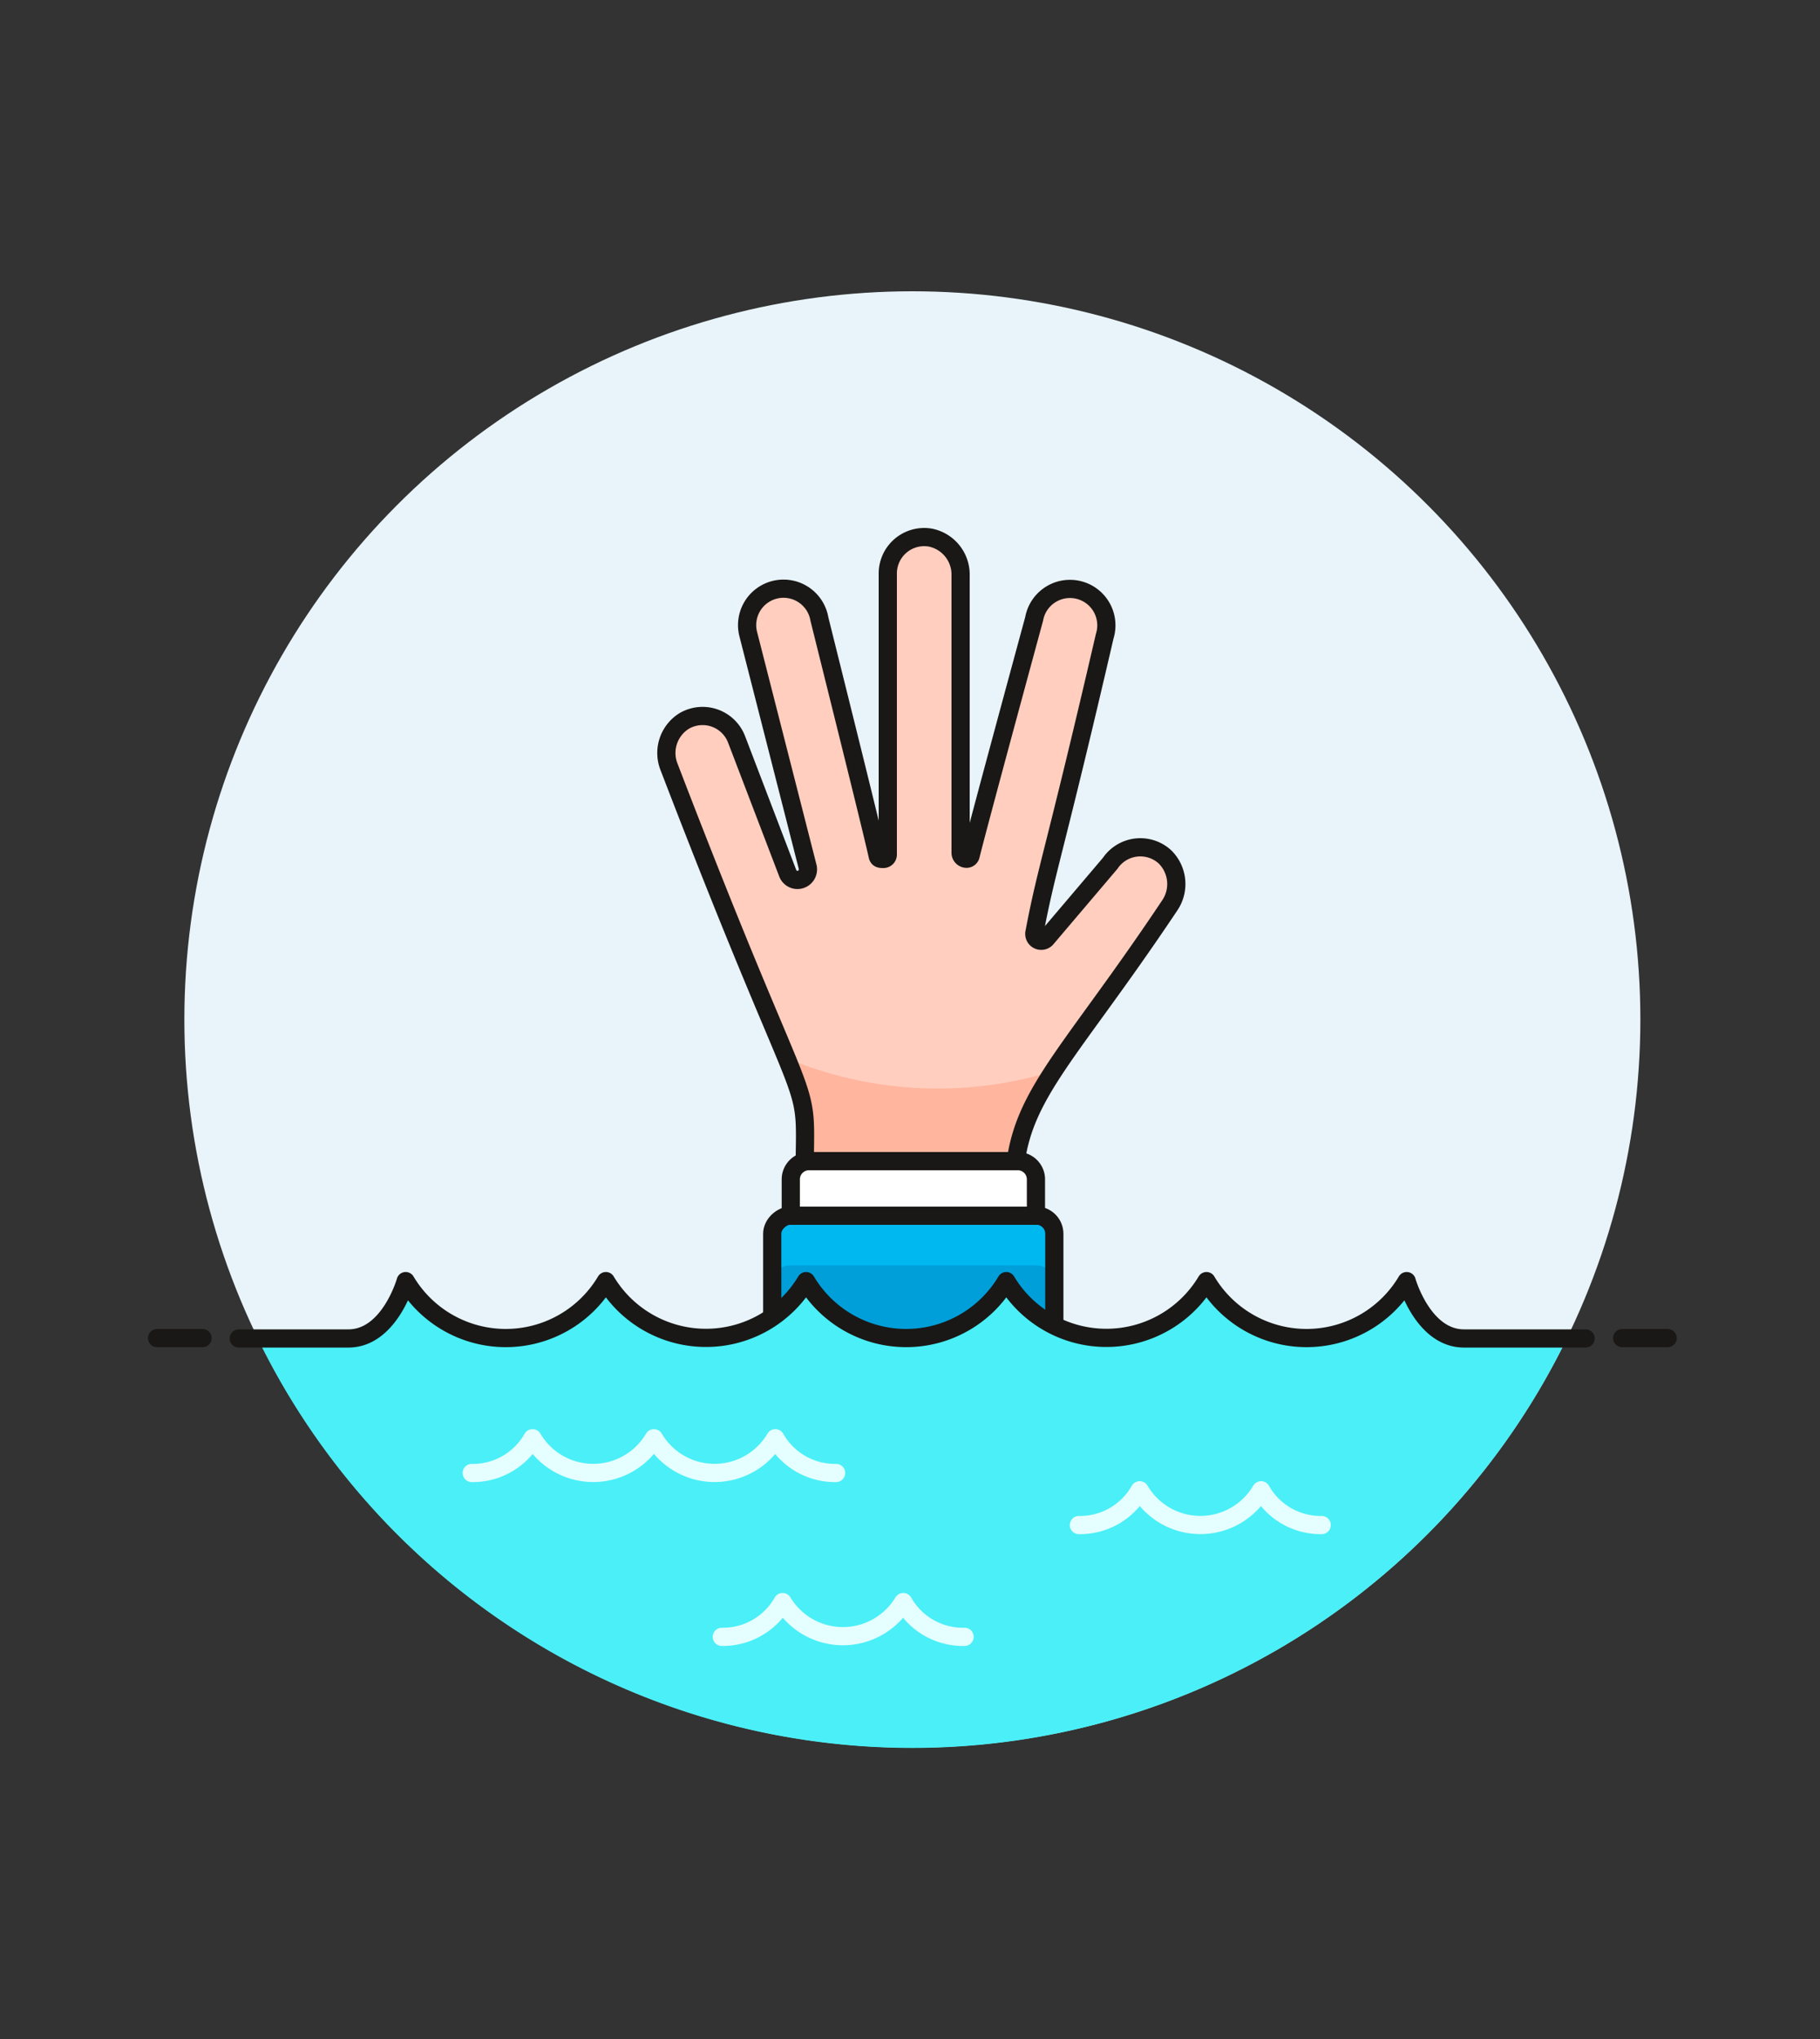
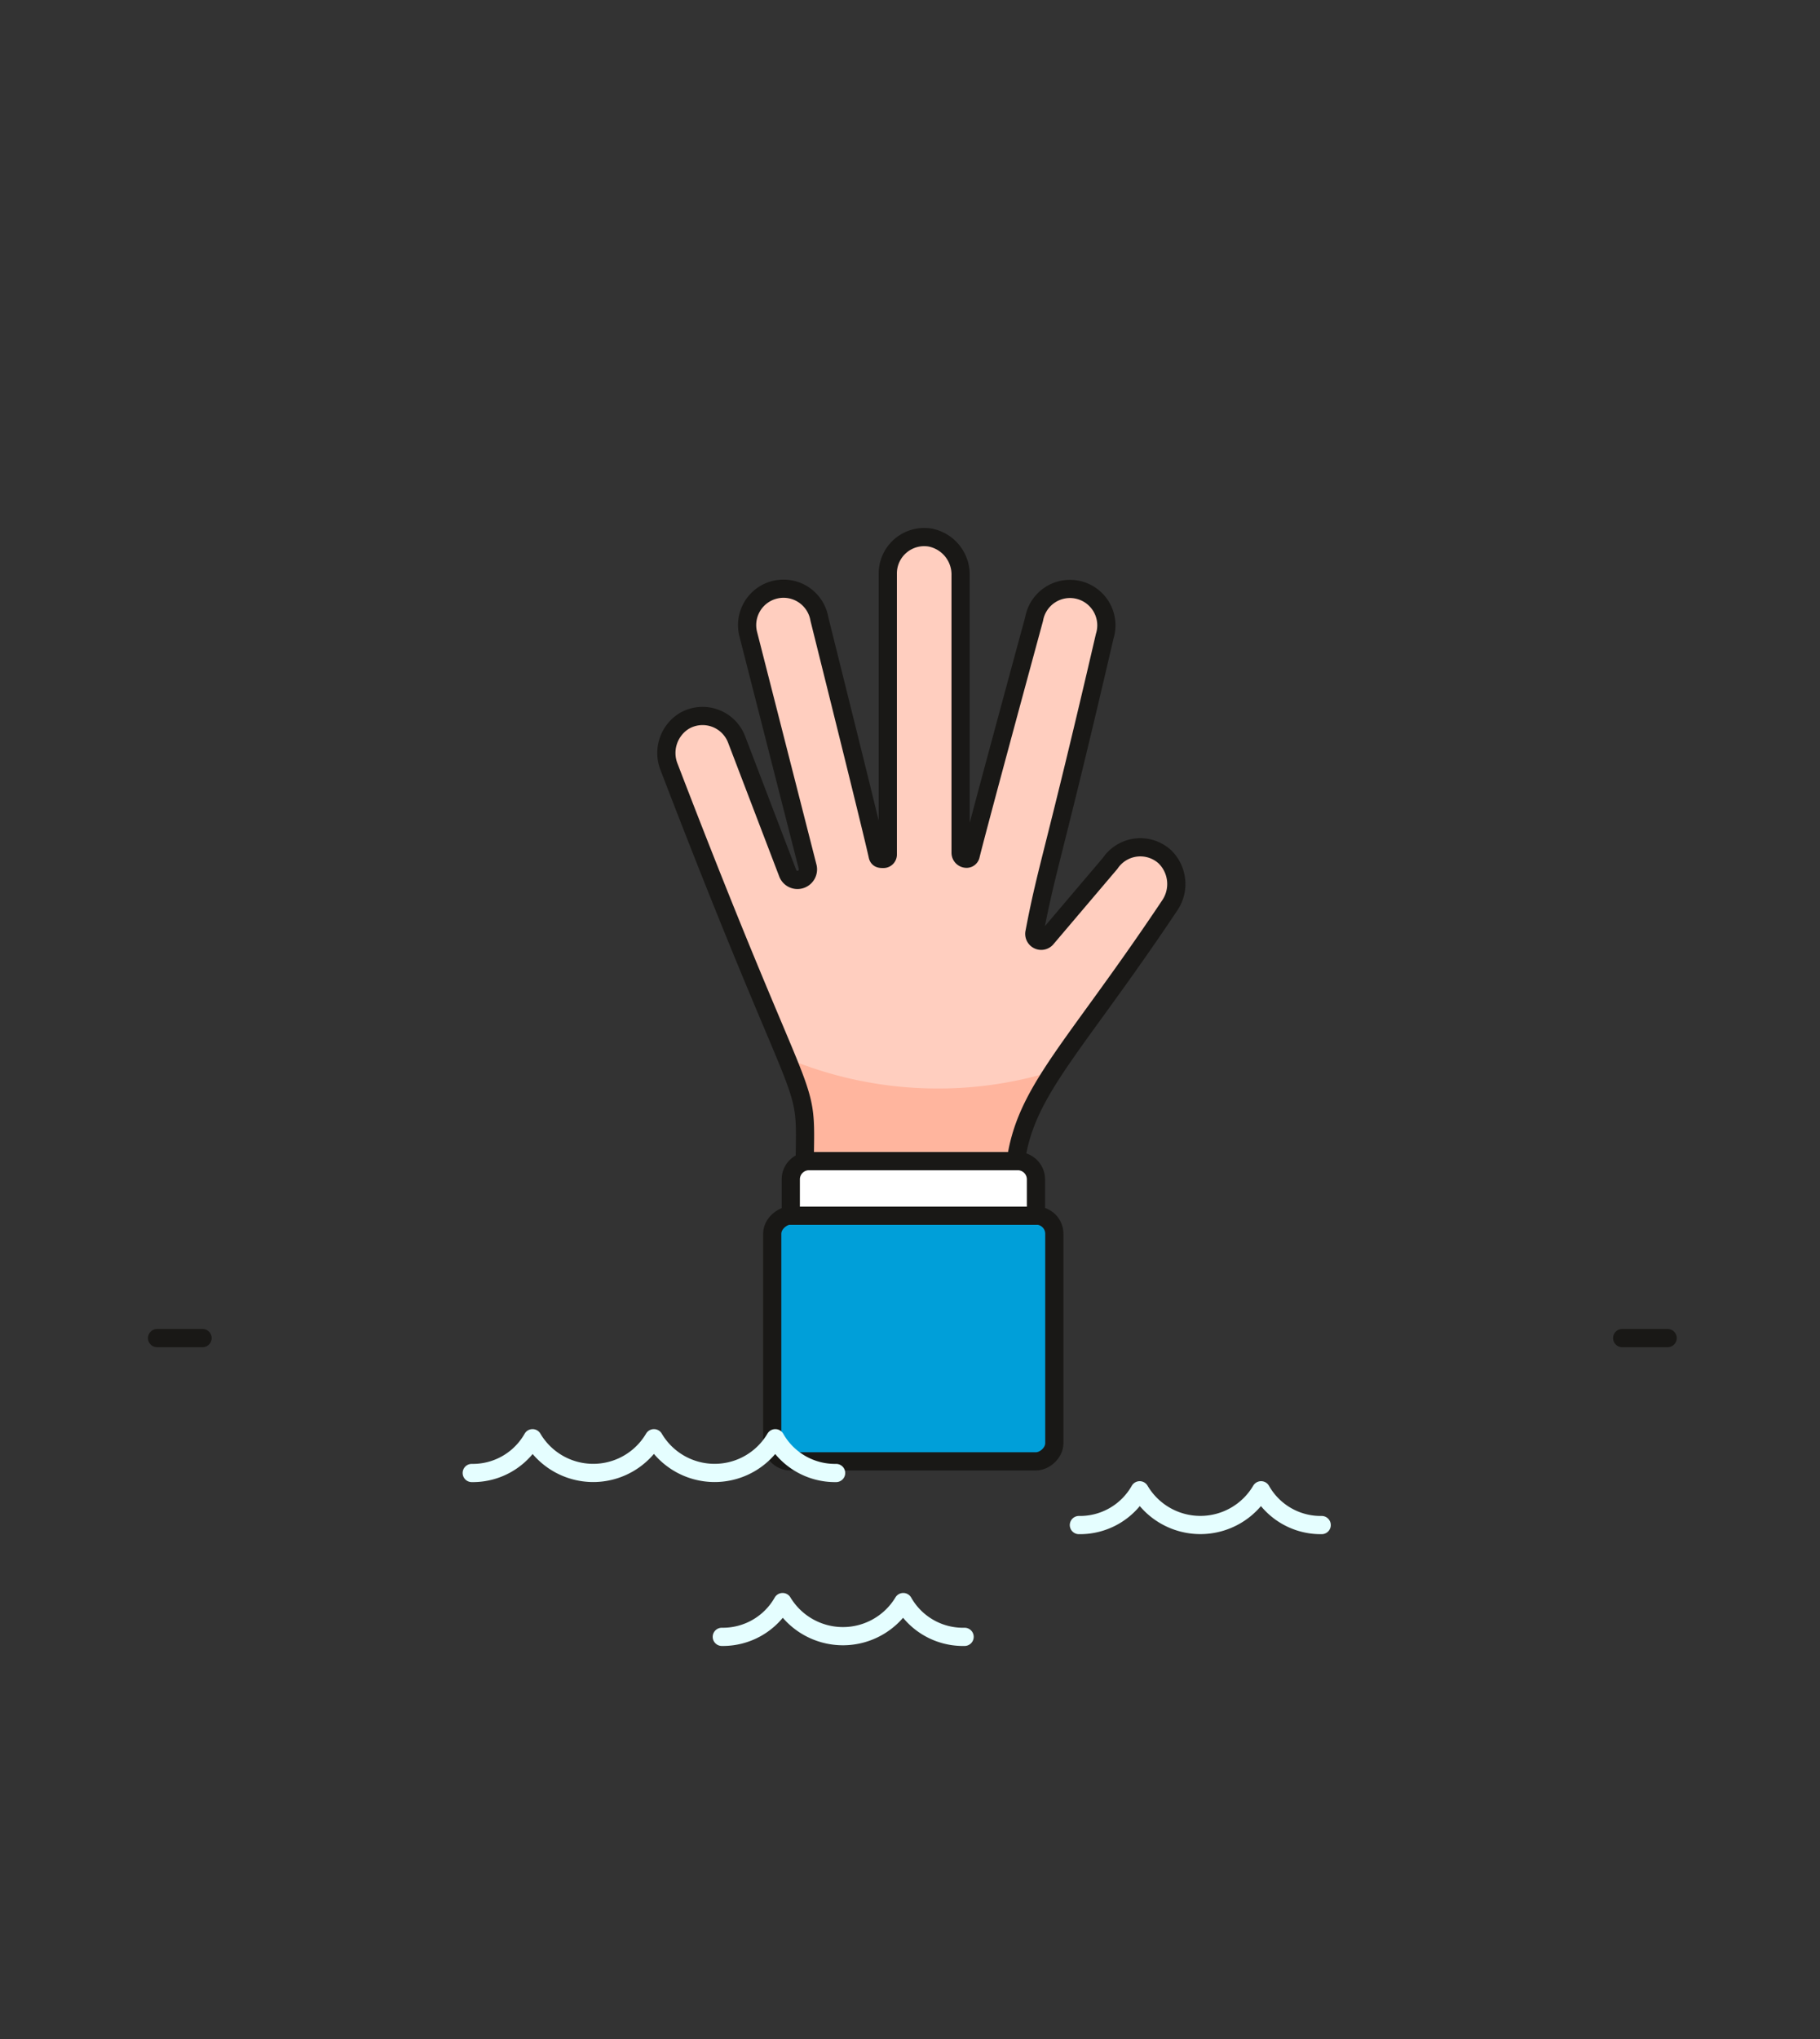
<svg xmlns="http://www.w3.org/2000/svg" id="Multicolor" viewBox="0 0 100 112">
  <rect x="0" y="0" width="100" height="112" fill="#333333" stroke="none" />
  <defs>
    <style>
            .cls-1{fill:#e8f4fa}.cls-2{fill:#ffcebf}.cls-3{fill:#ffb59e}.cls-11,.cls-4,.cls-7{fill:none}.cls-10,.cls-4,.cls-7,.cls-8{stroke:#191816}.cls-10,.cls-11,.cls-4,.cls-8{stroke-linecap:round}.cls-10,.cls-11,.cls-4,.cls-7,.cls-8{stroke-linejoin:round}.cls-5{fill:#009fd9}.cls-6{fill:#00b8f0}.cls-8{fill:#fff}.cls-10,.cls-9{fill:#4aeff7}.cls-11{stroke:#e5feff}
        </style>
  </defs>
-   <circle id="New_Symbol_53-15" cx="50.13" cy="56" r="40" class="cls-1" data-name="New Symbol 53" />
  <path d="M64.28 49.72a2.09 2.09 0 0 0-.28-2.66 2 2 0 0 0-3 .36l-3.49 4.11a.38.38 0 0 1-.67-.32c.68-3.59 1.08-4.29 3.86-16.27a2 2 0 1 0-3.88-.94c-.08.29-3.11 11.43-3.49 13a.23.23 0 0 1-.22.17.33.33 0 0 1-.33-.33V31.61a2.07 2.07 0 0 0-1.66-2.08 2 2 0 0 0-2.34 2v15.4a.24.24 0 0 1-.25.25c-.15 0-.28 0-.31-.19-.38-1.72-3.13-12.7-3.2-13a2 2 0 1 0-3.9.87l3.26 12.77a.58.58 0 0 1-.44.69.57.57 0 0 1-.66-.36l-2.81-7.35a2 2 0 0 0-2.89-1 2.07 2.07 0 0 0-.81 2.54C45.16 64 44.2 57.9 44.2 65.42v2.75a1 1 0 0 0 1 1h9.51a1 1 0 0 0 .7-.3 1 1 0 0 0 .3-.71v-2.74c-.01-5.04 2.61-6.78 8.57-15.7z" class="cls-2" />
  <path d="M51.51 59.79a21.51 21.51 0 0 1-8.28-1.66c1.28 3.13 1 3 1 7.29v2.75a1 1 0 0 0 1 1h9.51a1 1 0 0 0 .7-.3 1 1 0 0 0 .3-.71v-2.74a11 11 0 0 1 2.18-6.6 21.27 21.27 0 0 1-6.41.97z" class="cls-3" />
  <path d="M64.28 49.72a2.09 2.09 0 0 0-.28-2.66 2 2 0 0 0-3 .36l-3.49 4.11a.38.38 0 0 1-.67-.32c.68-3.59 1.08-4.29 3.86-16.27a2 2 0 1 0-3.88-.94c-.08.29-3.11 11.43-3.49 13a.23.23 0 0 1-.22.17.33.33 0 0 1-.33-.33V31.61a2.07 2.07 0 0 0-1.66-2.08 2 2 0 0 0-2.34 2v15.4a.24.24 0 0 1-.25.25c-.15 0-.28 0-.31-.19-.38-1.72-3.13-12.7-3.2-13a2 2 0 1 0-3.9.87l3.26 12.77a.58.58 0 0 1-.44.69.57.57 0 0 1-.66-.36l-2.81-7.35a2 2 0 0 0-2.89-1 2.07 2.07 0 0 0-.81 2.54C45.16 64 44.2 57.9 44.2 65.42v2.75a1 1 0 0 0 1 1h9.51a1 1 0 0 0 .7-.3 1 1 0 0 0 .3-.71v-2.74c-.01-5.04 2.61-6.78 8.57-15.7z" class="cls-4" />
  <rect width="13.5" height="15.5" x="43.43" y="65.78" class="cls-5" rx="1" ry="1" transform="rotate(-90 50.175 73.525)" />
-   <path d="M56.93 66.78h-13.5a1 1 0 0 0-1 1v2.72a1 1 0 0 1 1-1h13.5a1 1 0 0 1 1 1v-2.72a1 1 0 0 0-1-1z" class="cls-6" />
  <rect width="13.5" height="15.5" x="43.43" y="65.78" class="cls-7" rx="1" ry="1" transform="rotate(-90 50.175 73.525)" />
  <path d="M49.68 58.53h2V72h-2a1 1 0 0 1-1-1V59.53a1 1 0 0 1 1-1z" class="cls-8" transform="rotate(90 50.175 65.275)" />
-   <path d="M77.29 70.37a6.4 6.4 0 0 1-11 0 6.41 6.41 0 0 1-11 0 6.4 6.4 0 0 1-11 0 6.41 6.41 0 0 1-11 0 6.4 6.4 0 0 1-11 0s-.89 3.15-3.15 3.15h-4.98a40 40 0 0 0 71.93 0h-5.65c-2.26 0-3.15-3.15-3.15-3.15z" class="cls-9" />
  <path d="M89.13 73.5h2.5M8.63 73.5h2.5" class="cls-4" />
-   <path d="M87.12 73.52h-6.68c-2.26 0-3.15-3.15-3.15-3.15a6.4 6.4 0 0 1-11 0 6.41 6.41 0 0 1-11 0 6.4 6.4 0 0 1-11 0 6.41 6.41 0 0 1-11 0 6.4 6.4 0 0 1-11 0s-.89 3.15-3.15 3.15h-6.02" class="cls-10" />
  <path d="M45.94 80.91A3.77 3.77 0 0 1 42.6 79a3.87 3.87 0 0 1-6.67 0 3.87 3.87 0 0 1-6.67 0 3.77 3.77 0 0 1-3.34 1.91M72.62 83.77a3.76 3.76 0 0 1-3.33-1.91 3.87 3.87 0 0 1-6.67 0 3.77 3.77 0 0 1-3.34 1.91M53 89.91A3.77 3.77 0 0 1 49.63 88 3.87 3.87 0 0 1 43 88a3.77 3.77 0 0 1-3.34 1.91" class="cls-11" />
</svg>